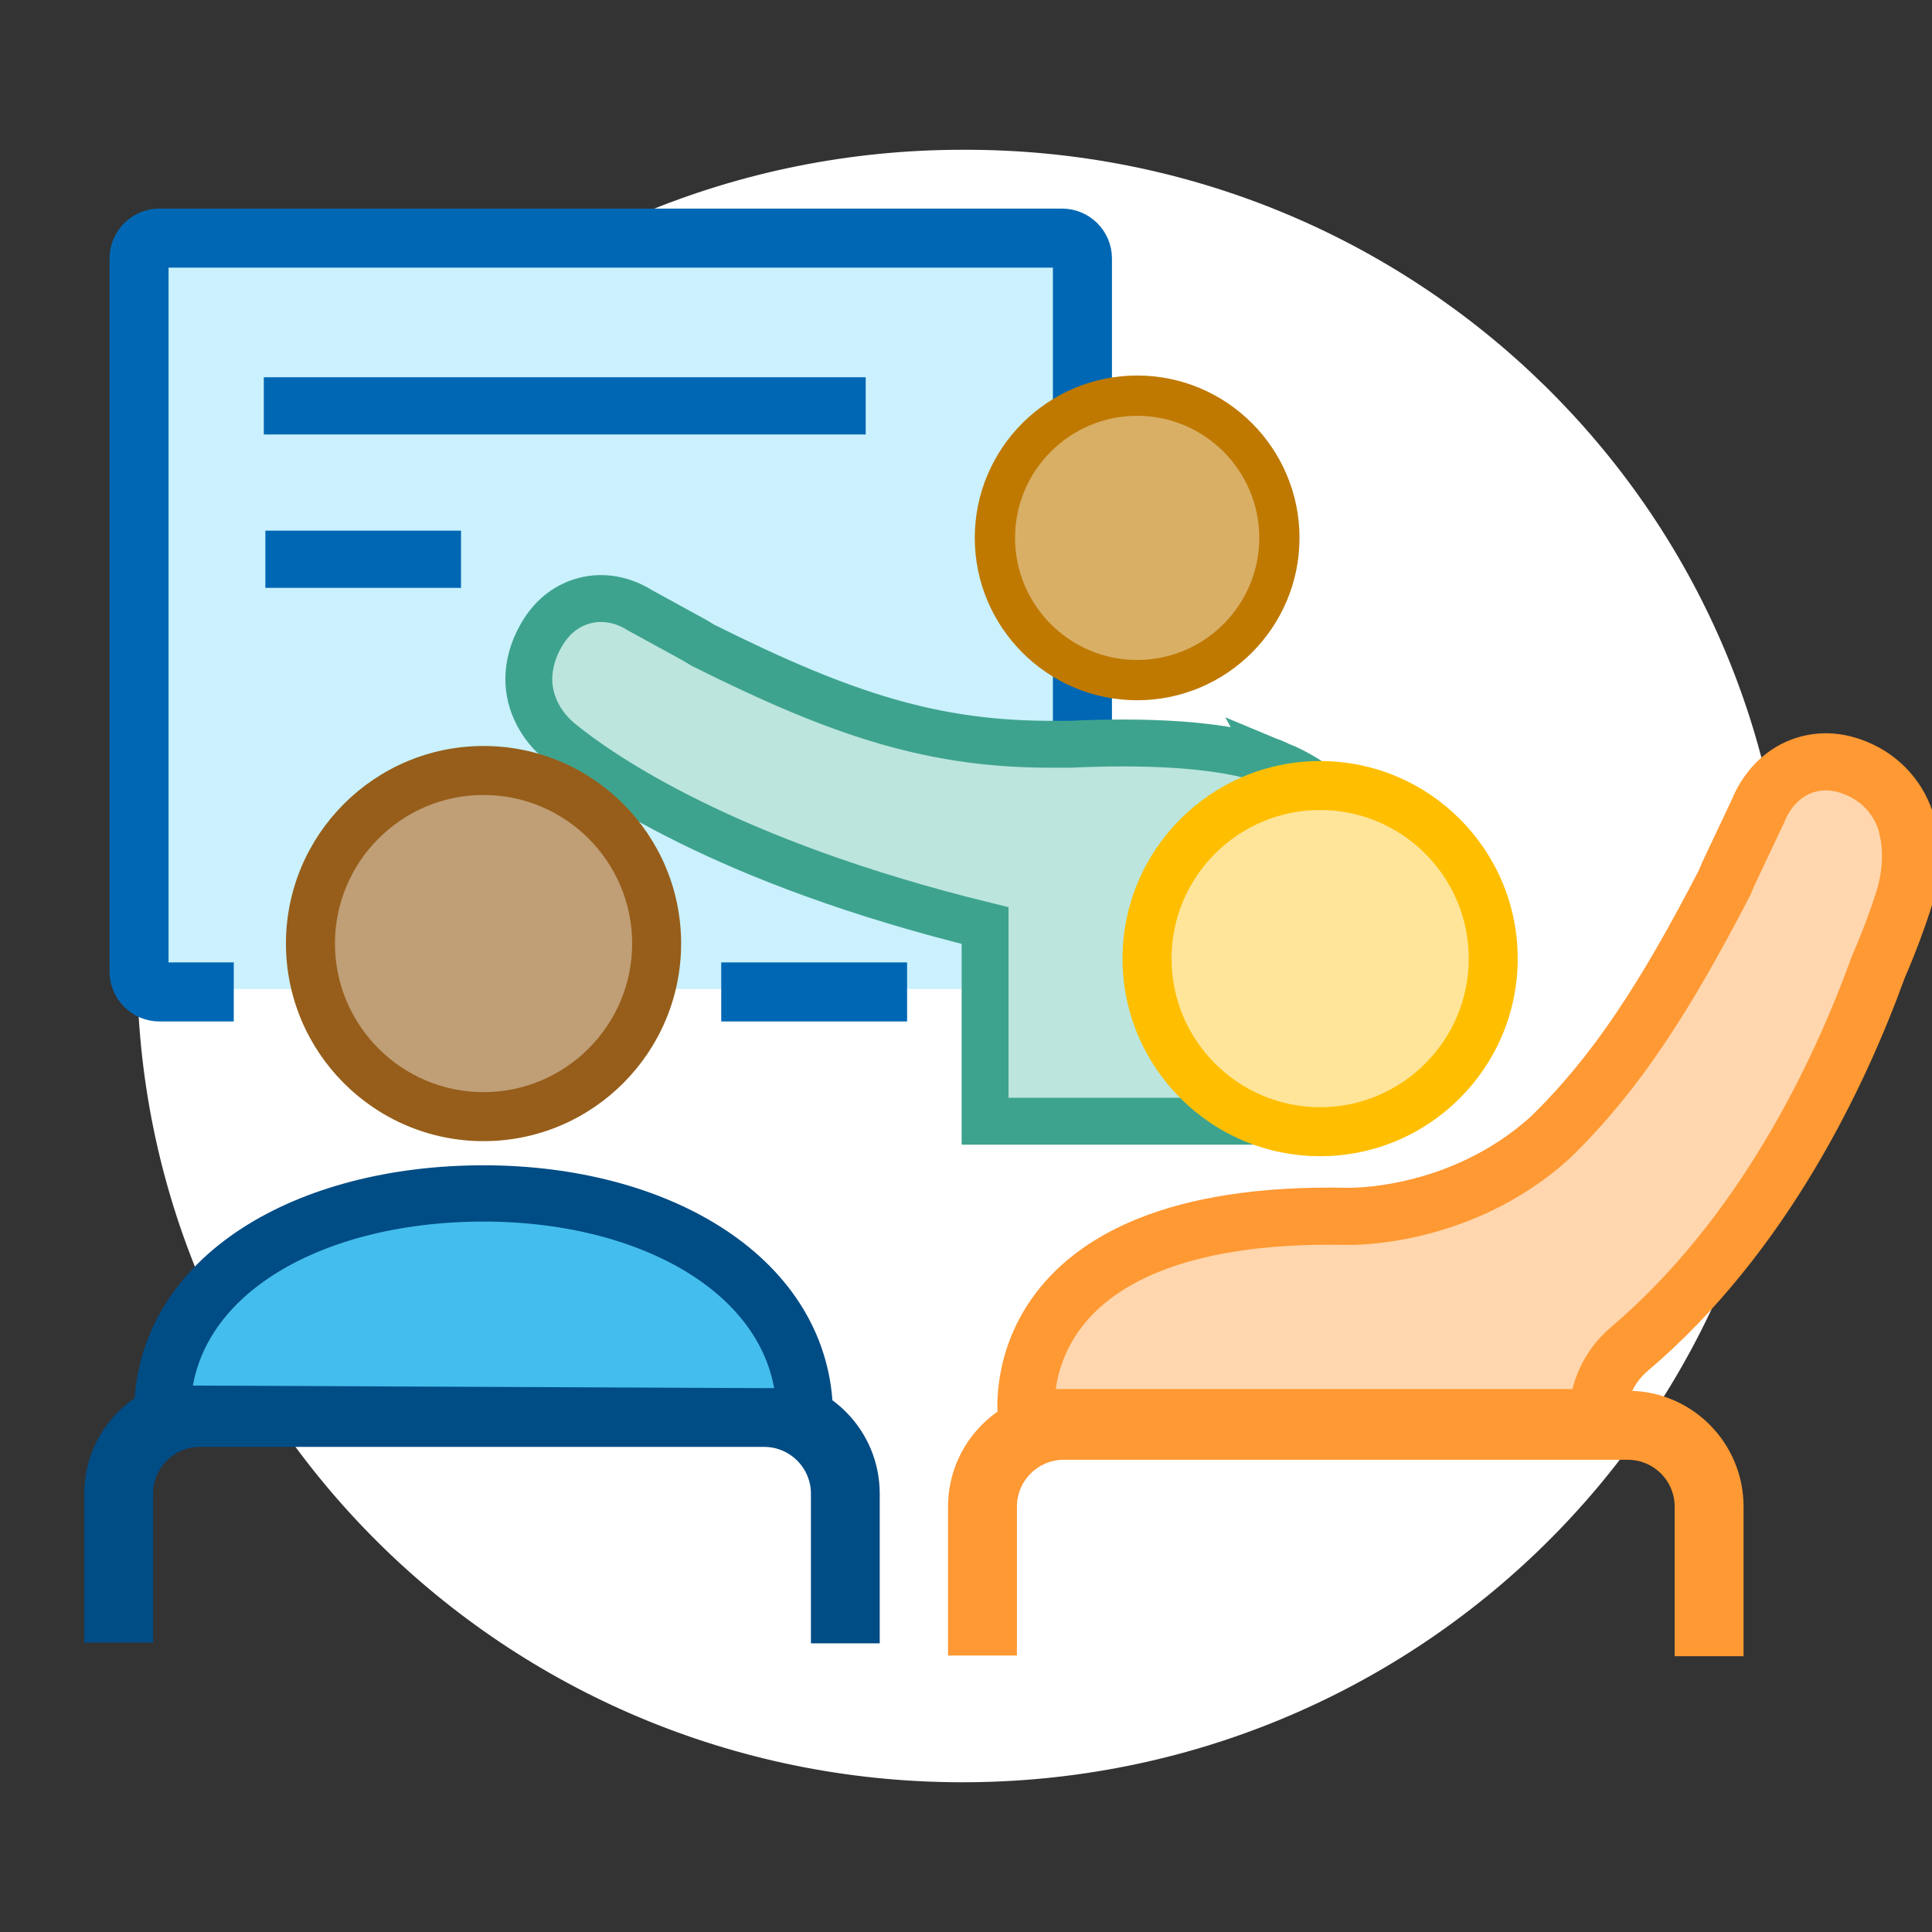
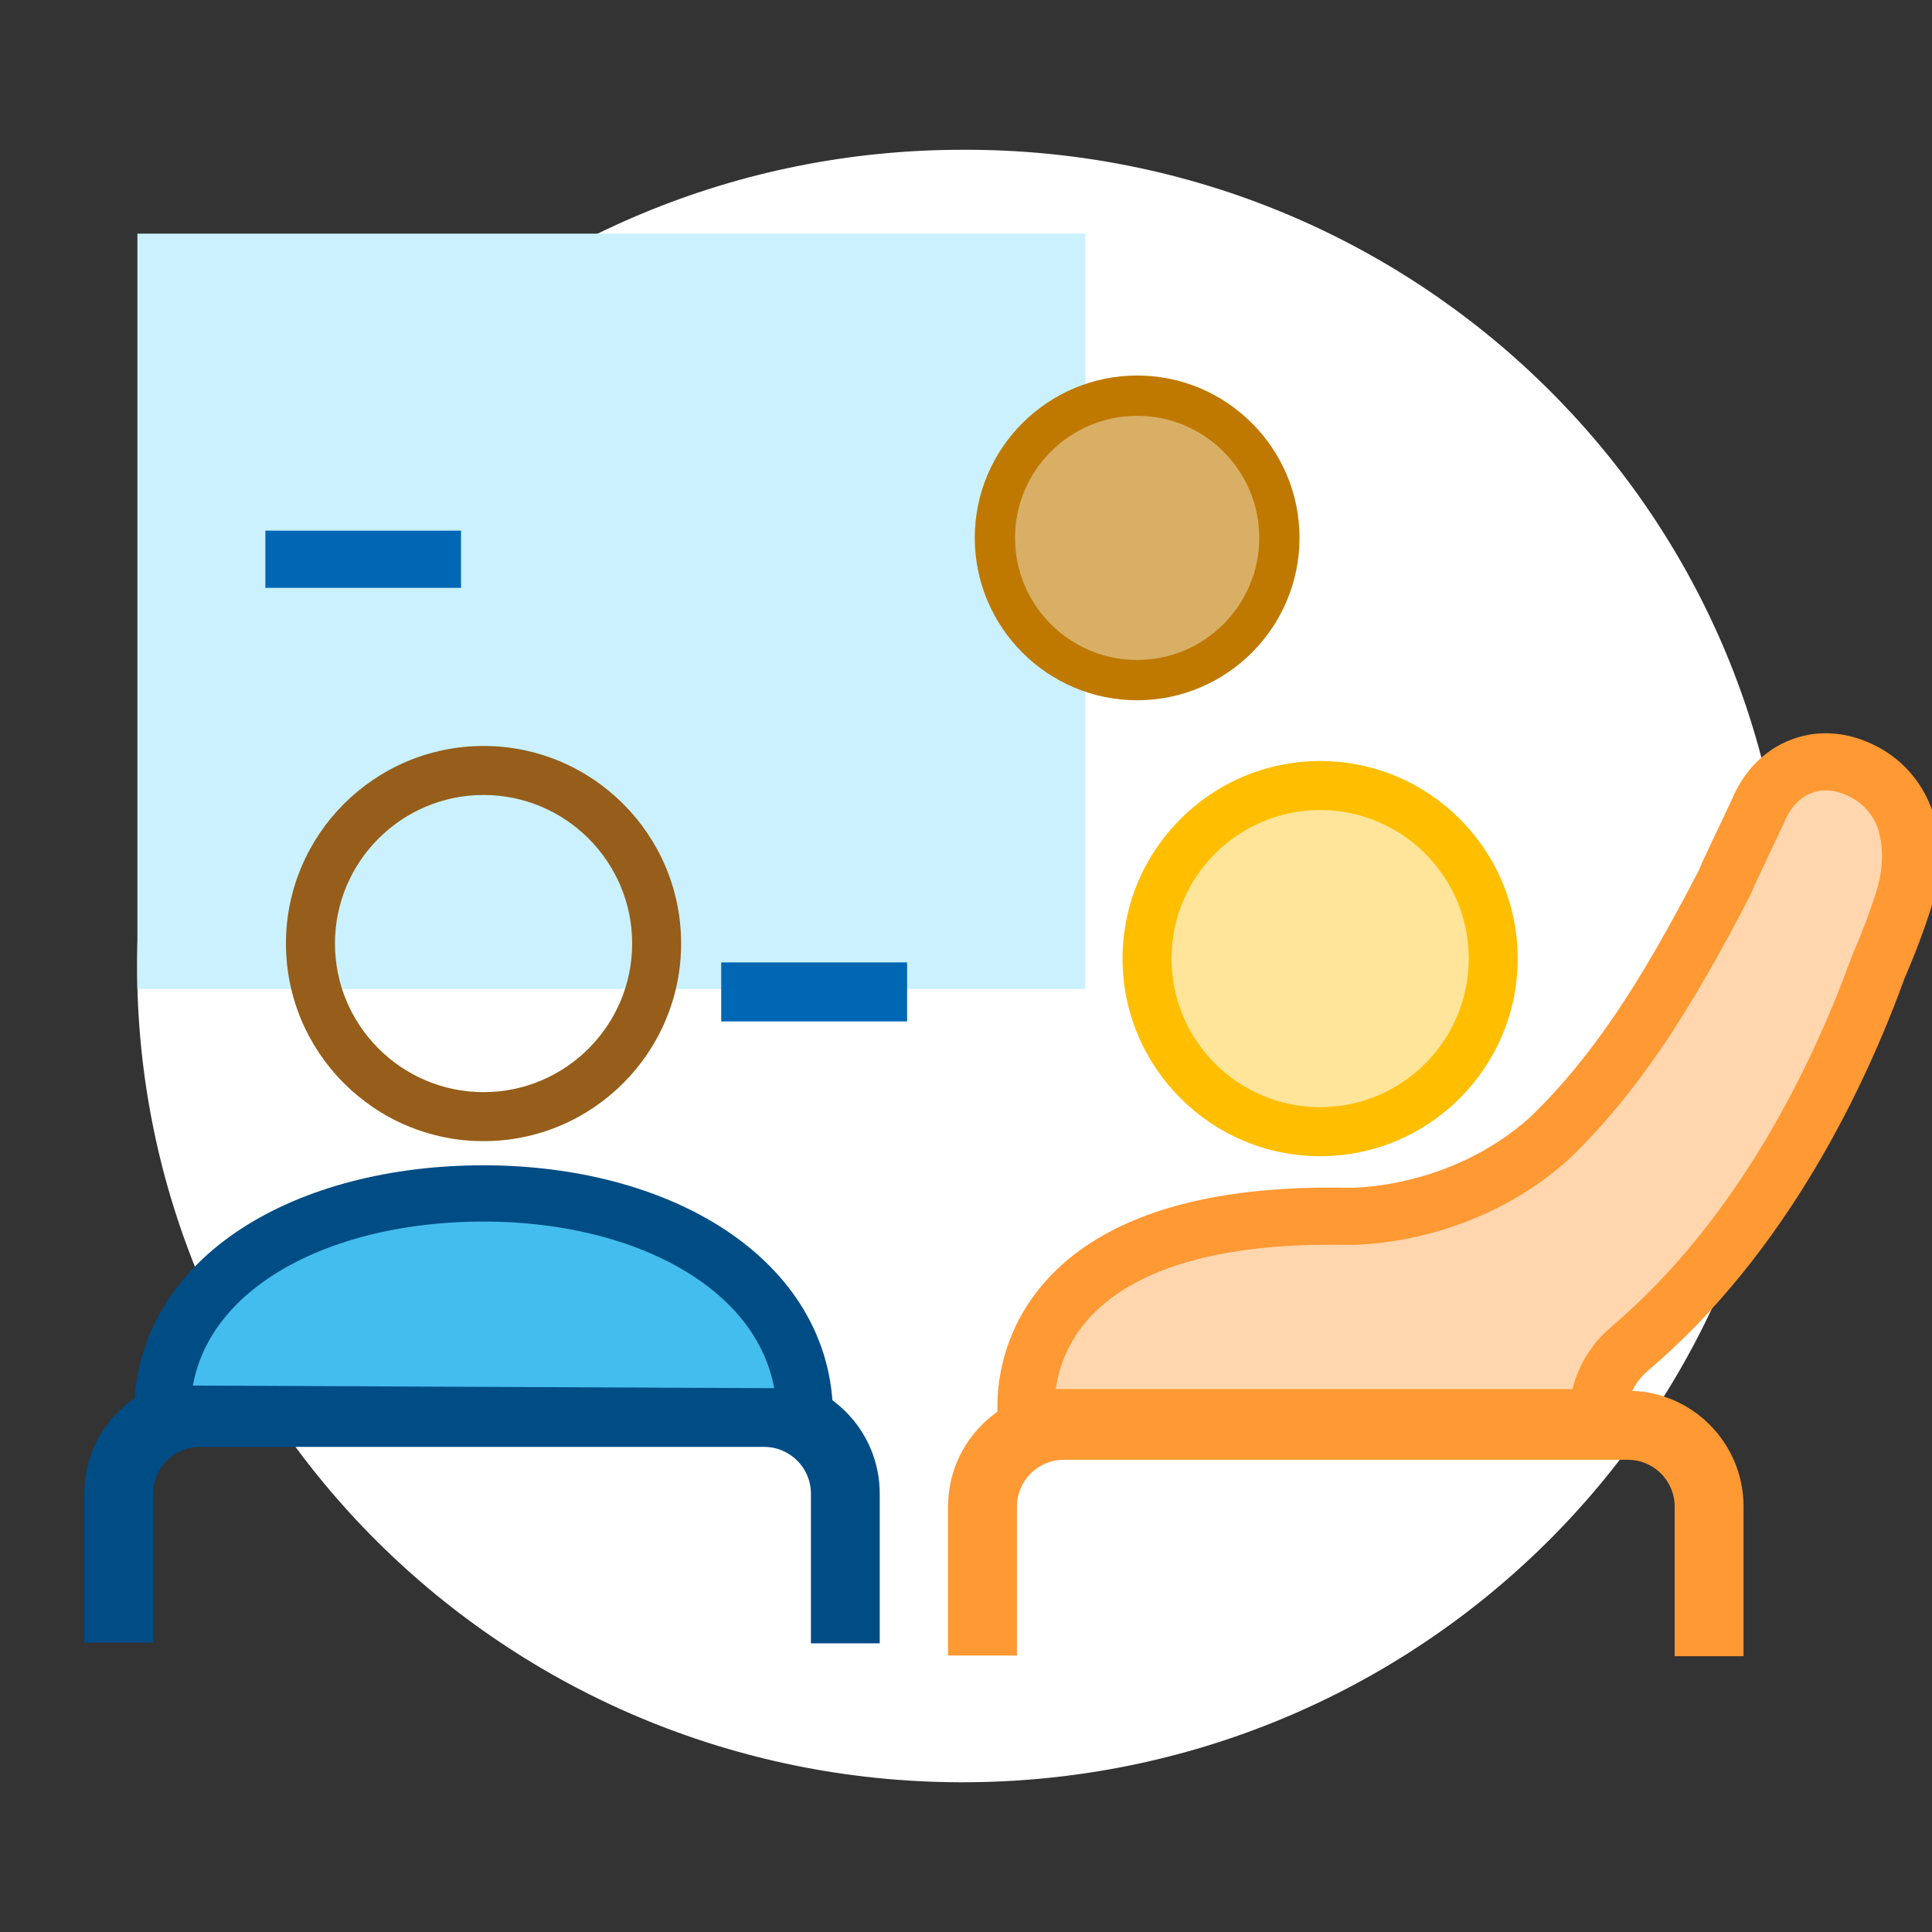
<svg xmlns="http://www.w3.org/2000/svg" id="Layer_1" data-name="Layer 1" viewBox="0 0 412 412">
  <rect x="0" y="0" width="412" height="412" fill="#333333" stroke="none" />
  <defs>
    <style> .cls-1 { fill: #ffbf00; } .cls-1, .cls-2, .cls-3, .cls-4, .cls-5, .cls-6, .cls-7, .cls-8, .cls-9, .cls-10, .cls-11 { stroke-width: 0px; } .cls-12 { fill: #ffd6ad; stroke: #f93; stroke-width: 12.18px; } .cls-12, .cls-13, .cls-14, .cls-15 { stroke-miterlimit: 10; } .cls-13 { fill: #43bded; stroke: #004c85; stroke-width: 12px; } .cls-14 { fill: none; stroke: #0067b4; stroke-width: 12.59px; } .cls-2 { fill: #ffe599; } .cls-15 { fill: #bbe5dd; stroke: #3ea38e; stroke-width: 10px; } .cls-3 { fill: #f93; } .cls-4 { fill: #0067b4; } .cls-5 { fill: #fff; } .cls-6 { fill: #004c85; } .cls-7 { fill: #bf7900; } .cls-8 { fill: #d9af66; } .cls-9 { fill: #965e1a; } .cls-10 { fill: #caf1fd; } .cls-11 { fill: #c09e76; } </style>
  </defs>
  <g id="Layer_1-2" data-name="Layer 1-2">
    <g>
      <path class="cls-5" d="M381.26,206.42c-.24,96.14-79.22,173.87-176.43,173.65-97.21-.22-175.81-78.34-175.59-174.48.24-95.96,78.98-173.65,176.01-173.65,96.84-.37,175.64,76.99,176.01,172.75v1.73" />
      <g>
        <g>
          <rect class="cls-10" x="29.3" y="49.82" width="202.14" height="161.08" />
          <line class="cls-14" x1="193.44" y1="211.53" x2="153.8" y2="211.53" />
-           <path class="cls-14" d="M49.85,211.53h-15.87c-2.38,0-4.33-1.95-4.33-4.33V55.11c0-2.38,1.95-4.33,4.33-4.33h192.52c2.38,0,4.33,1.95,4.33,4.33v152.09c0,2.38-1.95,4.33-4.33,4.33h-15.24" />
        </g>
-         <rect class="cls-4" x="56.26" y="80.45" width="128.35" height="12.2" />
        <rect class="cls-4" x="56.59" y="113.16" width="41.72" height="12.2" />
-         <path class="cls-15" d="M272.52,163.04c-1.99-.9-12.44-5.79-44.28-4.33h-2.86c-26.13.22-45.74-6.25-75.54-21.14l-1.66-1.01-11.7-6.41c-3.54-2.25-7.87-3.15-11.94-2.03-3.15.85-6.54,2.89-9.1,7.32-1.92,3.32-2.62,6.45-2.67,9.18-.07,5.29,2.6,10.23,6.69,13.58,8.61,7.04,35.36,25.65,90.61,39.18v41.72h52.96c-4.81-7.87,25.54-10.54,25.54-20.45,0-16.58-3.52-10.39,1.83-27.52,4.62-14.79-8.71-24.31-17.89-28.11h0Z" />
        <path class="cls-12" d="M406.93,177.26c-1.1-5.76-4.94-10.56-10.12-13l-.11-.05c-5.03-2.36-9.27-2.03-12.57-.79-4.24,1.6-7.5,5.2-9.23,9.52l-6.3,13.33-.83,1.96c-12.59,24.31-23.15,40.75-37.28,54.44-19.48,17.52-43.23,16.71-43.23,16.71-74.6-1.49-68.35,42.92-68.35,42.92h121.76c0-5.65,2.5-10.97,6.74-14.57,28.66-24.32,44.91-58.82,53.12-81.46,2.45-5.67,4.17-10.41,5.35-14.1,1.41-4.39,1.92-9.06,1.25-13.63-.06-.42-.13-.85-.22-1.28Z" />
        <g>
          <path class="cls-2" d="M281.76,240.08c-19.91,0-36.11-16.19-36.11-36.11s16.21-36.1,36.11-36.1,36.11,16.19,36.11,36.1-16.21,36.11-36.11,36.11Z" />
          <path class="cls-1" d="M281.52,162.29c-23.23,0-42.14,18.9-42.14,42.13s18.9,42.14,42.14,42.14,42.13-18.9,42.13-42.14-18.89-42.13-42.13-42.13ZM281.52,236.11c-17.47,0-31.69-14.21-31.69-31.69s14.22-31.68,31.69-31.68,31.69,14.21,31.69,31.68-14.22,31.69-31.69,31.69Z" />
        </g>
        <path class="cls-3" d="M371.81,353.19h-14.69v-31.92c0-5.51-4.48-9.97-9.97-9.97h-120.32c-5.51,0-9.97,4.48-9.97,9.97v31.77h-14.69v-31.77c0-13.6,11.06-24.69,24.66-24.69h120.32c13.6,0,24.66,11.06,24.66,24.69v31.92Z" />
        <path class="cls-6" d="M187.62,350.44h-14.69v-31.92c0-5.51-4.48-9.97-9.97-9.97H42.62c-5.51,0-9.97,4.48-9.97,9.97v31.77h-14.69v-31.77c0-13.6,11.06-24.69,24.66-24.69h120.32c13.6,0,24.66,11.06,24.66,24.69v31.92h.02Z" />
        <path class="cls-13" d="M34.6,301.42c0-29.21,31.02-46.92,68.52-46.92s68.52,18.36,68.52,47.56l-137.04-.62v-.02Z" />
        <g>
-           <path class="cls-11" d="M103.37,236.87c-19.91,0-36.11-16.19-36.11-36.11s16.21-36.1,36.11-36.1,36.11,16.19,36.11,36.1-16.21,36.11-36.11,36.11Z" />
          <path class="cls-9" d="M103.12,159.08c-23.23,0-42.14,18.9-42.14,42.13s18.9,42.14,42.14,42.14,42.13-18.9,42.13-42.14-18.89-42.13-42.13-42.13ZM103.12,232.9c-17.47,0-31.69-14.21-31.69-31.69s14.22-31.68,31.69-31.68,31.69,14.21,31.69,31.68-14.22,31.69-31.69,31.69Z" />
        </g>
        <g>
          <path class="cls-8" d="M242.7,144.01c-16.36,0-29.68-13.31-29.68-29.68s13.32-29.67,29.68-29.67,29.68,13.31,29.68,29.67-13.32,29.68-29.68,29.68Z" />
          <path class="cls-7" d="M242.5,80.08c-19.09,0-34.63,15.54-34.63,34.62s15.54,34.63,34.63,34.63,34.62-15.54,34.62-34.63-15.53-34.62-34.62-34.62ZM242.5,140.74c-14.36,0-26.04-11.68-26.04-26.04s11.69-26.03,26.04-26.03,26.04,11.68,26.04,26.03-11.69,26.04-26.04,26.04Z" />
        </g>
      </g>
    </g>
  </g>
</svg>